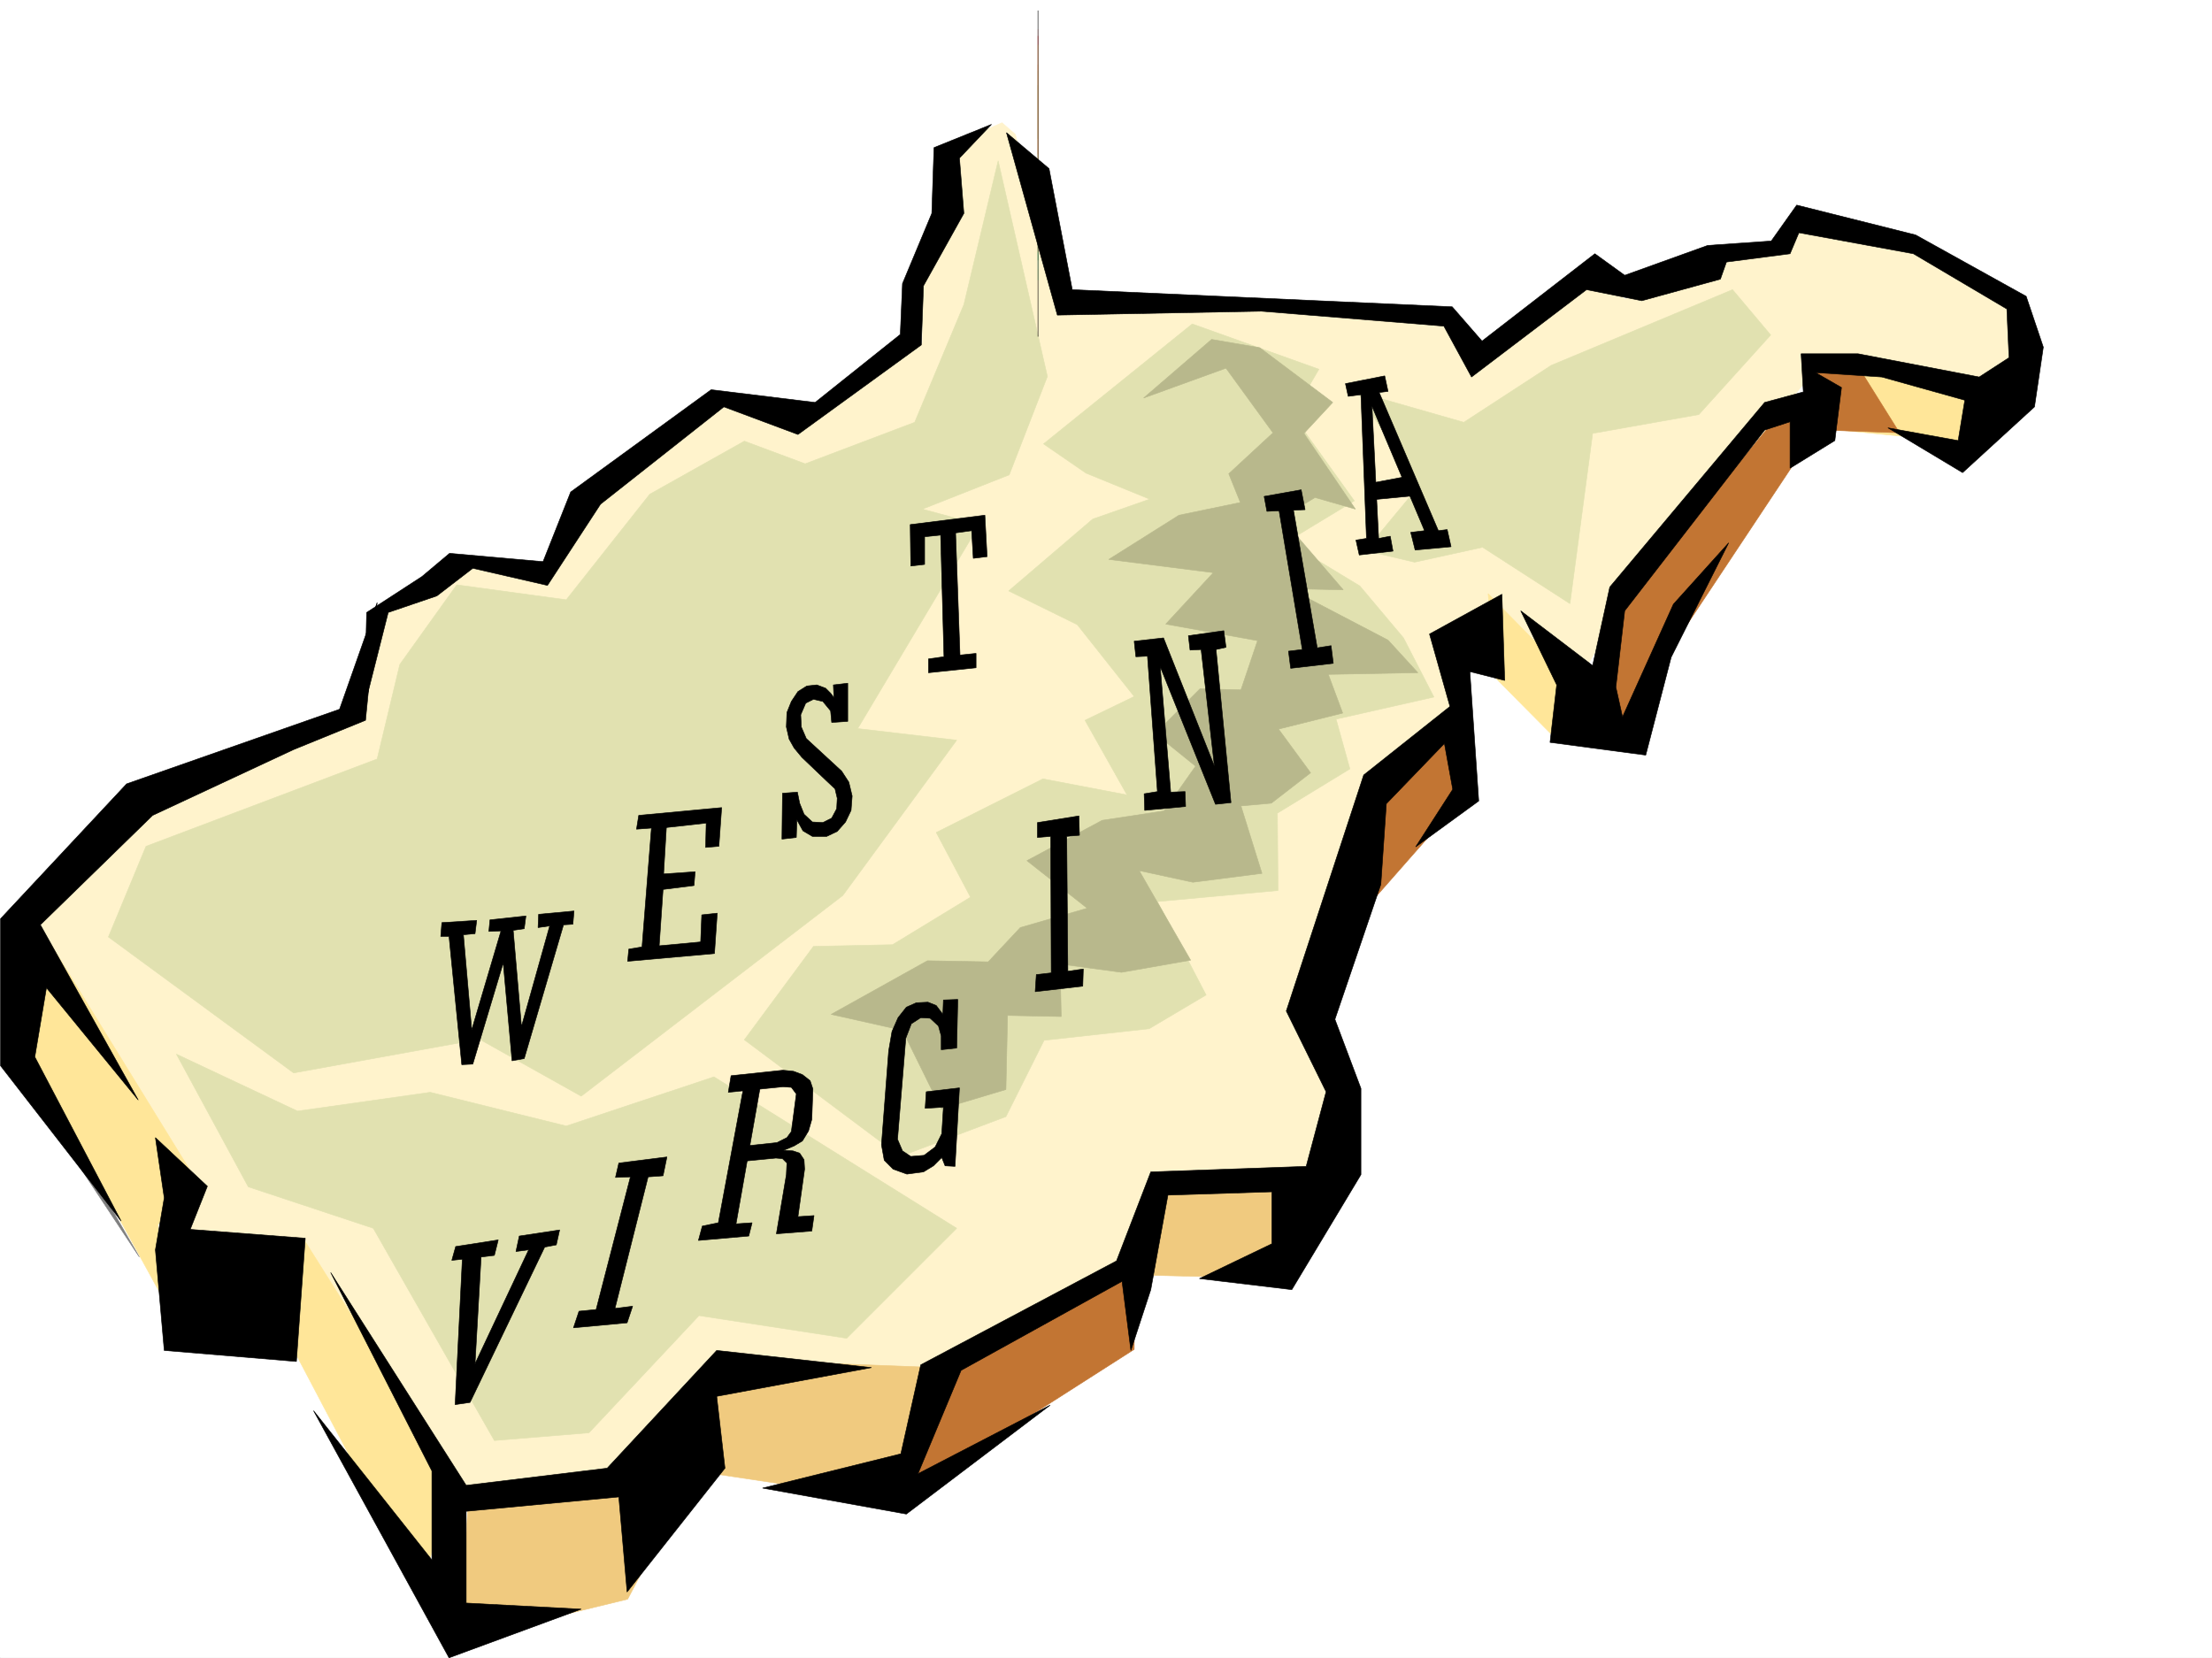
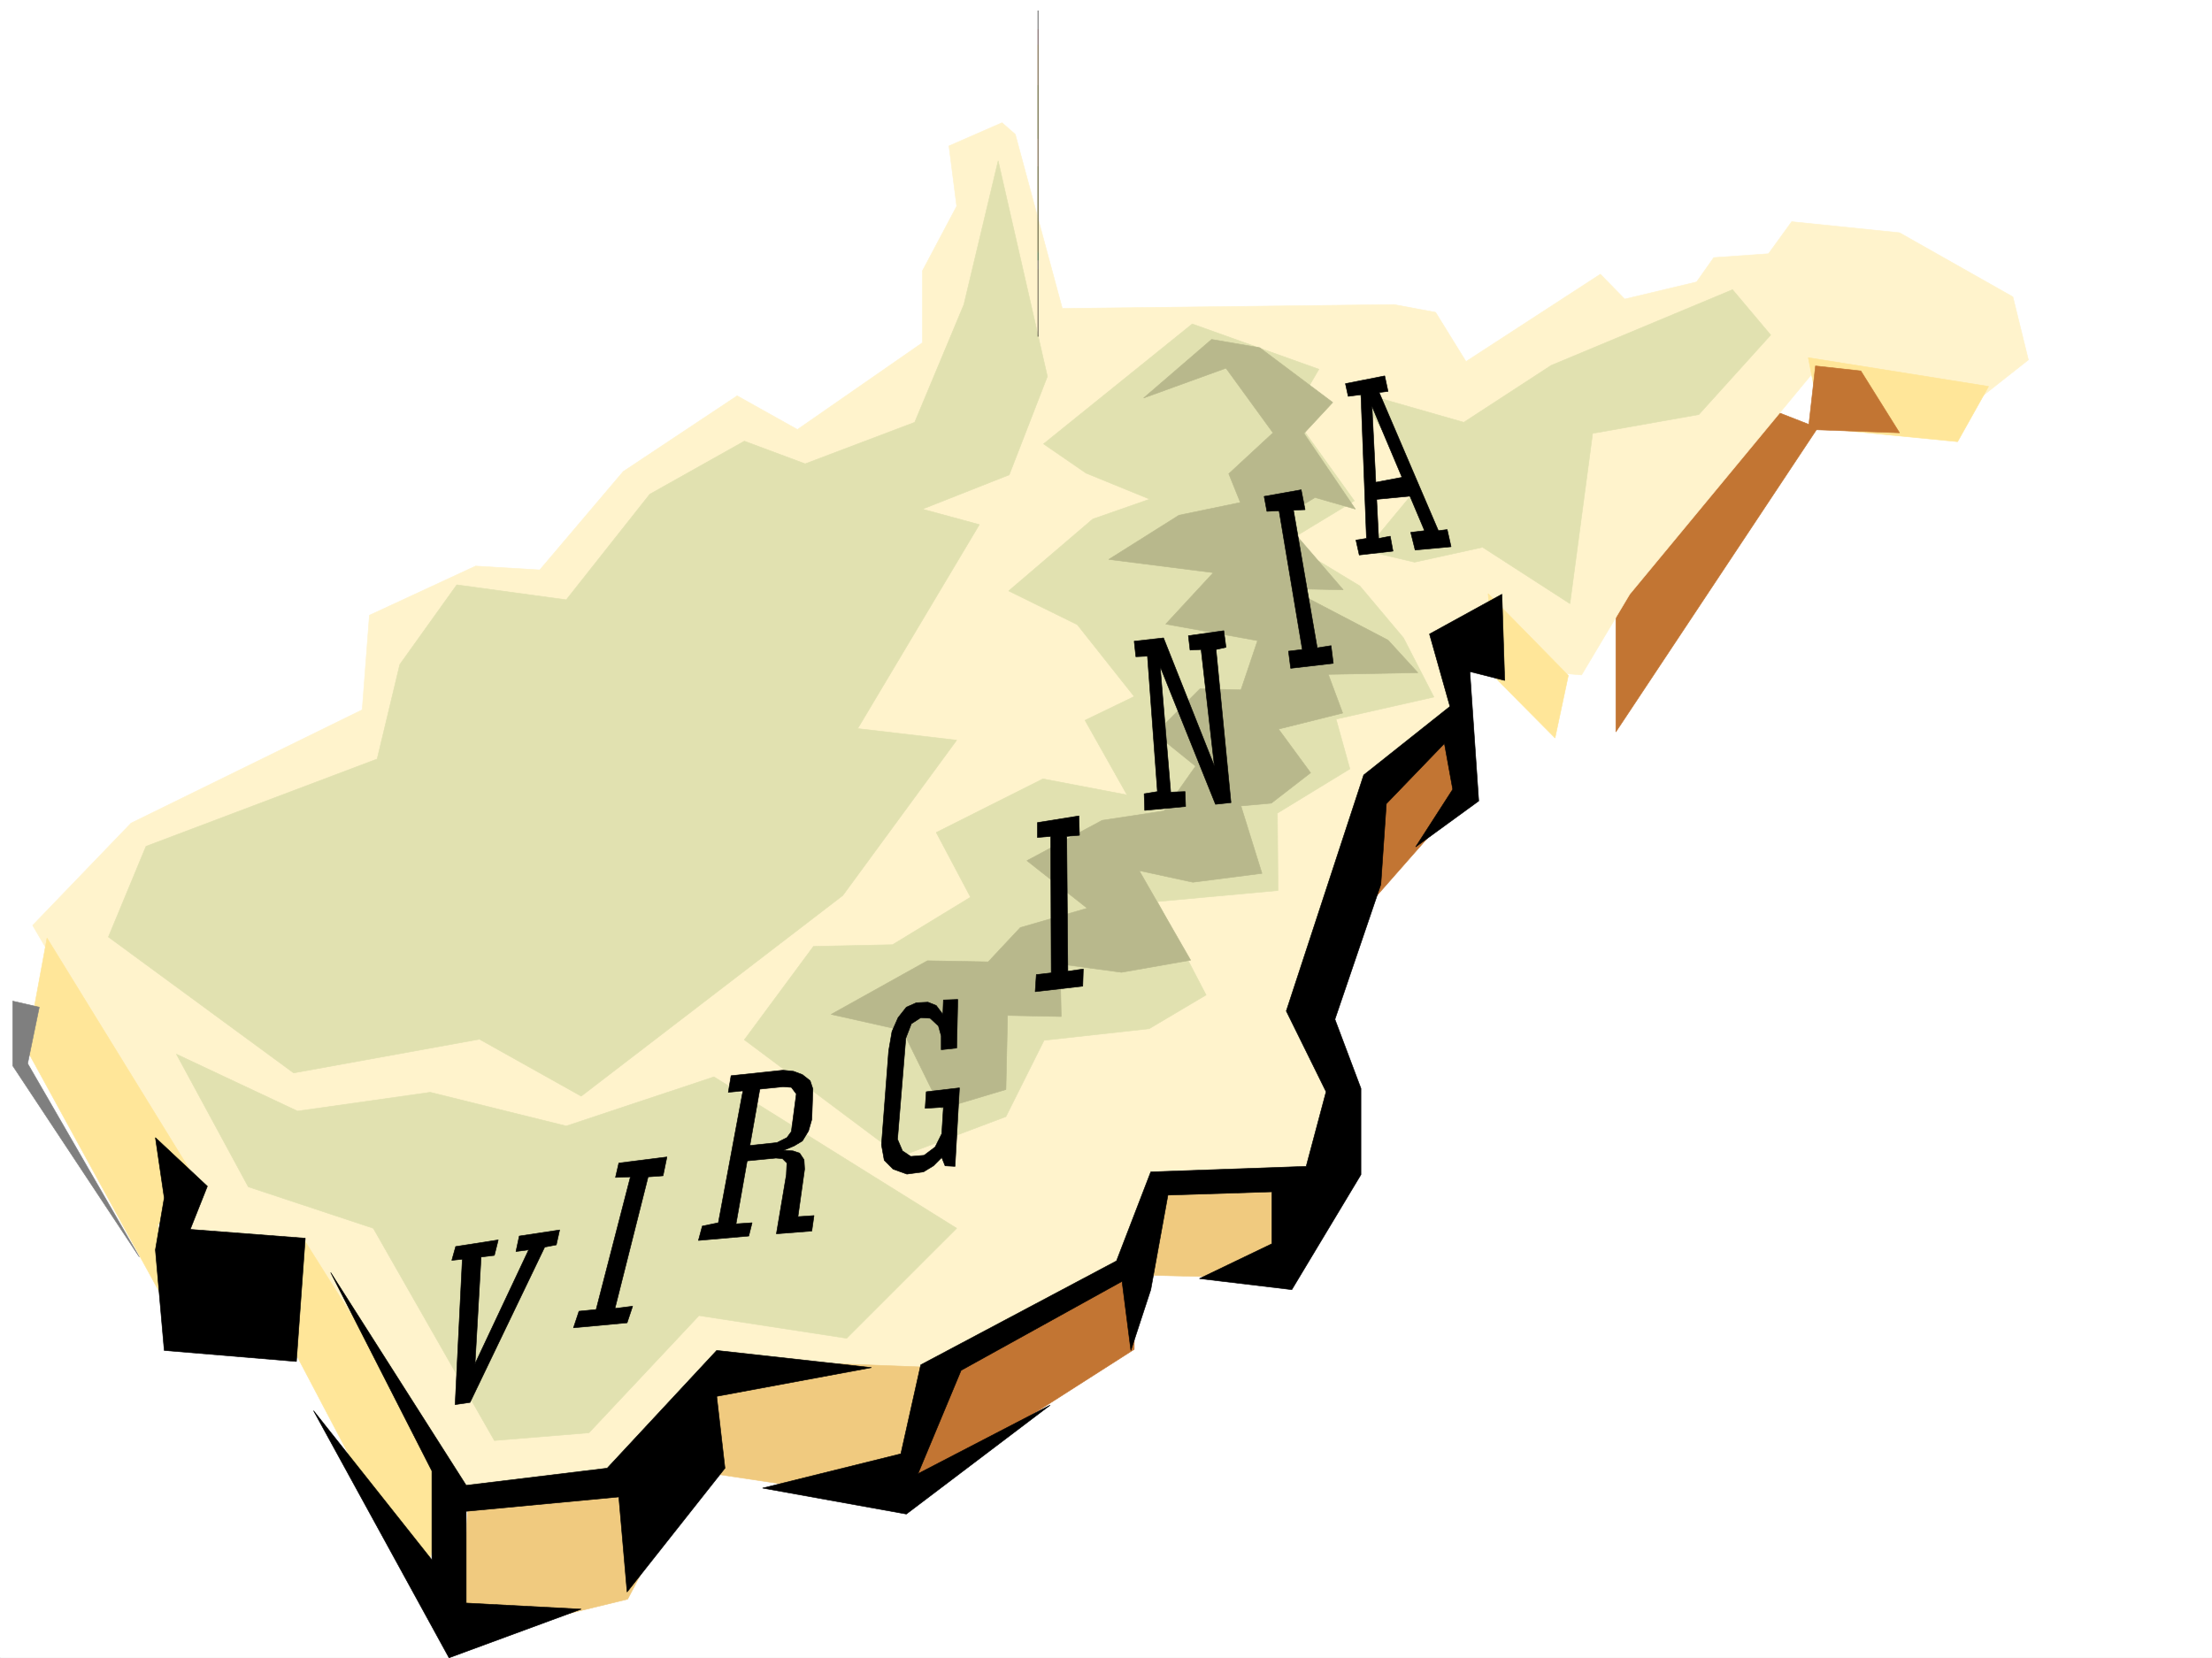
<svg xmlns="http://www.w3.org/2000/svg" width="2997.016" height="2246.646">
  <rect width="100%" height="100%" fill="#333333" stroke="none" />
  <defs>
    <clipPath id="a">
      <path d="M0 0h2997v2244.137H0Zm0 0" />
    </clipPath>
  </defs>
  <path fill="#fff" d="M0 2246.297h2997.016V0H0Zm0 0" />
  <g clip-path="url(#a)" transform="translate(0 2.16)">
    <path fill="#fff" fill-rule="evenodd" stroke="#fff" stroke-linecap="square" stroke-linejoin="bevel" stroke-miterlimit="10" stroke-width=".743" d="M.742 2244.137h2995.531V-2.16H.743Zm0 0" />
  </g>
  <path fill="#c27533" fill-rule="evenodd" stroke="#c27533" stroke-linecap="square" stroke-linejoin="bevel" stroke-miterlimit="10" stroke-width=".743" d="m2189.328 818.676 212.04-262.91 61.425 23.968-273.465 411.961zm0 0" />
  <path fill="#fff3cc" fill-rule="evenodd" stroke="#fff3cc" stroke-linecap="square" stroke-linejoin="bevel" stroke-miterlimit="10" stroke-width=".743" d="m1357.629 166.293-71.902 31.437 10.476 81.641-46.45 87.66v97.36L1080.41 581.965l-81.64-45.668-154.368 102.598L731.29 772.227l-86.922-5.243-143.847 66.668-9.778 128.09-313.148 153.547-133.371 138.57 210.515 359.524-20.96 56.148 174.581 10.52 215.754 358.781 225.532-30.734 169.34-148.305 261.5 20.215 236.007-143.813 46.453-122.812 173.836 20.215 82.426-138.57-41.21-148.305L1993.003 901.8l149.871 12.75 65.18-109.363 257.746-311.59 215.012 47.195 67.449-53.176-20.996-85.394-153.586-86.883-146.117-14.973-31.438 43.438-74.172 5.242-23.226 32.96-97.438 23.227-32.96-33.707-182.048 118.317-41.21-66.664-56.188-10.48-449.574 5.241-63.692-235.93zm0 0" />
  <path fill="#e1e1b0" fill-rule="evenodd" stroke="#e1e1b0" stroke-linecap="square" stroke-linejoin="bevel" stroke-miterlimit="10" stroke-width=".743" d="m146.86 1269.578 50.949-122.851 313.187-118.317 30.695-128.094 77.184-107.875 148.344 20.254 113.156-143.07 128.133-71.902 82.422 30.691 148.343-56.184 66.668-159.53 46.45-194.755 66.703 292.114-51.688 133.332-117.652 46.449 77.184 20.96-164.848 276.395 134.113 15.72-154.328 210.476-354.402 271.902-137.868-77.145-251.761 45.668zm0 0" />
  <path fill="#c27533" fill-rule="evenodd" stroke="#c27533" stroke-linecap="square" stroke-linejoin="bevel" stroke-miterlimit="10" stroke-width=".743" d="m1536.707 1705.504-292.938 173.016v137.085l292.938-187.25zM1975.8 968.469l4.458 114.601-114.602 130.32-13.488-125.824zm0 0" />
  <path fill="#f0ca7f" fill-rule="evenodd" stroke="#f0ca7f" stroke-linecap="square" stroke-linejoin="bevel" stroke-miterlimit="10" stroke-width=".743" d="m635.375 2020.844 219.508-27.723 137.125-150.535 279.484 10.48-55.441 181.27-274.25-41.215-91.414 173.762-227.758 55.445zm932.809-425.446 192.566-4.496-23.223 141.578-178.336-4.496zm0 0" />
  <path fill="#ffe699" fill-rule="evenodd" stroke="#ffe699" stroke-linecap="square" stroke-linejoin="bevel" stroke-miterlimit="10" stroke-width=".743" d="M63.695 1271.063 268.97 1604.39l-54.7 54.66 4.497 96.617-182.793-334.031zm346.895 406.718 201.558 319.84-41.21 160.27-182.833-347.52zm1605.64-873.336 108.66 110.848-17.988 84.652-80.937-81.64zm433.817-319.84 244.258 38.946-41.957 74.914-183.575-17.985zm0 0" />
  <path fill="#e1e1b0" fill-rule="evenodd" stroke="#e1e1b0" stroke-linecap="square" stroke-linejoin="bevel" stroke-miterlimit="10" stroke-width=".743" d="m1786.988 500.324-171.61-61.387-201.523 162.54 57.672 39.683 86.176 35.192-77.18 26.98-113.898 97.36 92.938 45.706 77.144 97.36-66.664 32.219 56.93 101.109-113.899-21.738-144.594 72.648 46.454 87.664-105.649 64.395-107.133 2.27-93.644 126.566 211.293 158.043 143.11-53.918 51.687-103.383 142.363-15.719 77.144-45.707-65.921-126.566 163.359-14.977-.781-104.863 98.18-59.942-18.731-67.41L1942.8 944.5l-41.211-80.156-59.16-70.38-98.922-59.94 91.418-55.403-83.91-116.871zm0 0" />
  <path fill="#b8b88c" fill-rule="evenodd" stroke="#b8b88c" stroke-linecap="square" stroke-linejoin="bevel" stroke-miterlimit="10" stroke-width=".743" d="m1549.453 539.305 92.16-79.41 65.18 11.222 98.922 74.172-38.98 41.953 69.675 102.598-54.703-15.715-45.668 27.68 83.91 97.398-72.687-1.523 133.37 69.675 40.47 44.184-121.407 2.266 19.512 52.433-86.922 21.703 43.442 59.196-53.176 41.172-41.211 3.754 28.465 91.378-93.645 12.004-72.687-15.758 69.675 121.364-93.644 16.465-83.164-11.223 1.484 71.121-72.687-1.484-2.227 100.37-87.664 26.235-52.473-106.39-96.656-21.704 130.403-72.644 82.382 1.484 43.477-46.449 90.637-26.2-81.641-64.437 101.895-54.66 83.906-12.746 42.699-60.645-54.703-44.222 60.723-60.645 55.445 1.489 22.48-66.668-124.375-22.442 64.438-69.676-141.621-17.988 95.129-59.902 83.168-17.242-15.72-38.942 59.938-55.445-63.691-87.621zm0 0" />
  <path fill="#e1e1b0" fill-rule="evenodd" stroke="#e1e1b0" stroke-linecap="square" stroke-linejoin="bevel" stroke-miterlimit="10" stroke-width=".743" d="m239.02 1428.363 164.062 77.145 179.82-25.457 184.317 45.672 200.074-66.63 328.91 205.2-149.086 149.047-200.074-30.691-149.09 158.785-128.133 10.476-164.062-287.617-169.34-56.148zm1600.402-897.308 82.422 128.093-71.946 86.88 66.708 15.718 92.156-20.215 118.355 76.403 30.734-230.692L2301.7 561.75l97.399-107.84-51.692-61.426-245.742 102.602-118.395 77.144zm0 0" />
  <path fill="none" stroke="#fff" stroke-linecap="square" stroke-linejoin="bevel" stroke-miterlimit="10" stroke-width=".743" d="M1406.348 77.145V27.723v40.43-2.973 278.625-16.5 4.5-26.2 29.208-3.008 32.96V88.368v15.012-42.695Zm0 0" />
-   <path fill="none" stroke="#b3ffb3" stroke-linecap="square" stroke-linejoin="bevel" stroke-miterlimit="10" stroke-width=".743" d="M1406.348 213.484V95.875v274.871-7.469 16.461Zm0 0" />
  <path fill="none" stroke="#7fd97f" stroke-linecap="square" stroke-linejoin="bevel" stroke-miterlimit="10" stroke-width=".743" d="M1406.348 187.992v-72.648zm0 84.653v-42.7 101.86Zm0-47.195V352.8zm0 0" />
  <path fill="none" stroke="#ffbfbf" stroke-linecap="square" stroke-linejoin="bevel" stroke-miterlimit="10" stroke-width=".743" d="M1406.348 84.652V39.688v38.94-7.464 269.633-20.957 17.984Zm0 0" />
-   <path fill="none" stroke="#f66" stroke-linecap="square" stroke-linejoin="bevel" stroke-miterlimit="10" stroke-width=".743" d="M1406.348 130.32V48.68Zm0 22.485V97.359v111.63Zm0 110.847v-32.96 83.163-18.726 18.726-79.41zm0 0" />
  <path fill="none" stroke="#fff599" stroke-linecap="square" stroke-linejoin="bevel" stroke-miterlimit="10" stroke-width=".743" d="M1406.348 95.875v246.406-16.46 8.992-274.13 38.2Zm0 0" />
-   <path fill="none" stroke="#ffba7f" stroke-linecap="square" stroke-linejoin="bevel" stroke-miterlimit="10" stroke-width=".743" d="M1406.348 109.363V87.625v68.93Zm0 78.629v-35.187 77.14zm0 86.137v-28.465 43.441-7.468 26.941-11.965 24.711-69.637zm0 0" />
  <path fill="none" stroke="#000" stroke-linecap="square" stroke-linejoin="bevel" stroke-miterlimit="10" stroke-width=".743" d="M1406.348 80.898V47.195v293.602V65.18v27.683Zm0-17.242V14.234v43.438-1.484 290.59V71.163v2.969-41.914Zm0 54.699V80.898 366.25 94.387v104.086-7.47 173.763Zm0 43.442v85.394-35.23 87.664-34.488 44.222-3.011V456.14v-12.707 10.476-199.25 8.992-26.199V342.28 228.46v36.676-112.332 35.187-71.16 35.973-4.5zm0 271.117V107.88v11.96-44.18 6.723V54.66v99.63-75.661 107.879-36.715V195.5v-4.496 48.68-9.739 204.496zm0-225.449V130.32v14.977-50.91 35.933-19.472 98.14-54.699 101.856-17.946 38.942-14.977V441.91zm0 0" />
  <path fill="#7f7f7f" fill-rule="evenodd" stroke="#7f7f7f" stroke-linecap="square" stroke-linejoin="bevel" stroke-miterlimit="10" stroke-width=".743" d="M17.242 1356.457v87.625l171.57 259.191L37.458 1441.11l15.758-76.402Zm0 0" />
  <path fill="#c27533" fill-rule="evenodd" stroke="#c27533" stroke-linecap="square" stroke-linejoin="bevel" stroke-miterlimit="10" stroke-width=".743" d="m2459.781 495.828 61.465 6.762 52.434 83.87-123.633-4.495zm0 0" />
-   <path fill-rule="evenodd" stroke="#000" stroke-linecap="square" stroke-linejoin="bevel" stroke-miterlimit="10" stroke-width=".743" d="m510.996 816.406-15.754 159.57-97.398 39.684-191.044 89.15-152.101 148.307 132.63 237.414-124.38-152.058-15.754 93.644 116.907 222.438L.742 1444.082v-199.215l170.828-182.754L460.05 961Zm0 0" />
  <path fill-rule="evenodd" stroke="#000" stroke-linecap="square" stroke-linejoin="bevel" stroke-miterlimit="10" stroke-width=".743" d="m210.555 1541.48 70.418 65.883-23.227 58.453 155.856 11.965-12.004 167.035-179.078-14.976-11.965-136.34 11.965-70.379zm237.492 182.75 183.574 288.364 191.043-23.227 148.383-159.527 209.773 23.226-209.773 38.946 11.223 97.355-132.625 167.781-11.223-128.836-206.8 19.473v124.336l155.85 8.25-179.077 65.926L424.82 1911.48l160.352 202.227v-120.586zm0 0" />
  <path fill-rule="evenodd" stroke="#000" stroke-linecap="square" stroke-linejoin="bevel" stroke-miterlimit="10" stroke-width=".743" d="m1247.523 1849.313-26.976 120.585-187.328 46.45 194.797 35.191 194.832-147.562-179.078 92.898 58.418-140.055 218.058-120.625 11.965 93.645 26.98-82.383 23.227-128.09 140.875-4.496v70.418l-98.18 47.191 125.16 14.977 93.645-155.813v-116.832l-35.23-93.644 62.207-182.754 7.468-109.363 78.668-81.64 11.262 62.171-50.203 77.926 85.434-62.168-12.004-175.29 47.195 11.966-3.754-116.828-98.14 53.917 27.718 98.141-116.867 92.863-104.906 319.836 53.957 109.364-26.977 101.113-210.555 7.469-46.453 120.625zm0 0" />
-   <path fill-rule="evenodd" stroke="#000" stroke-linecap="square" stroke-linejoin="bevel" stroke-miterlimit="10" stroke-width=".743" d="m2060.453 827.668 97.399 74.133 23.226-106.352 209.809-250.16 52.433-14.234-3.011-51.688h77.183l164.102 31.473 40.43-26.235-2.97-65.921-126.648-74.88-155.07-28.464-12.004 28.465-86.176 11.222-8.21 23.227-106.43 29.207-74.914-14.977L1993.75 510.84l-37.461-68.93-247.227-20.215-276.476 5.239-68.934-247.153 57.672 48.68 31.477 164.023 514.75 23.227 40.43 46.414 152.882-118.32 40.426 29.21 112.414-40.468 86.137-5.985 34.488-48.68 161.09 40.43 149.832 83.168 23.227 68.895-11.965 80.895-97.399 89.148-101.152-60.684 95.129 17.246 8.996-54.703-112.375-31.437-89.93-6.02 35.23 20.254-8.995 71.906-60.684 37.418v-62.914l-34.445 11.262-189.598 244.922-11.96 103.344 8.991 40.468 68.934-152.804 74.914-83.125-77.926 155.031-34.449 132.586-129.652-17.242 8.992-77.887zM493.754 957.246l32.219-127.348 65.922-22.445 48.718-37.457 101.153 23.227 71.906-110.106L980.785 551.27l100.367 37.46 167.114-121.328 2.972-80.156 54.703-98.14-5.984-74.876 43.441-45.71-77.925 31.476-2.973 89.11-39.727 95.128-2.972 68.934-115.383 92.121-140.875-17.242-190.3 138.57-37.458 94.387-126.644-11.262-37.461 31.477-74.914 48.68zm371.644 147.563 112.375-10.516-3.753 52.434-17.985 1.523.781-32.96-53.957 5.98-3.754 62.914 42.696-2.973-1.485 18.691-41.953 5.278-5.242 76.363 56.188-5.242 1.484-36.676 21-2.266-3.754 54.7-117.652 10.48 1.523-16.5 17.988-2.973 12.707-161.05-20.214 1.523zm264.473-159.567-.742-17.203 19.473-2.27v51.692l-21.739 1.484-1.488-15.715-10.477-12.75-12.746-2.968-10.48 5.238-6.766 15.719.746 16.5 6.762 15.718 47.938 44.184 9.734 14.973 4.496 18.73-1.484 19.473-7.508 15.715-11.219 12.75-14.234 6.761h-19.473l-12.746-7.507-8.25-14.973-.742 23.969-19.473 2.226.742-62.168 20.215-1.484 3.012 14.973 5.98 14.976 11.262 10.477 14.234.785 11.965-6.024 6.762-12.707.746-14.23-3.012-12.75-11.964-11.219-32.961-31.476-10.52-12.707-6.723-12.004-3.753-16.461.742-19.473 6.02-15.016 8.952-13.449 12.004-7.508 13.492-1.484 12.004 4.496 6.723 6.727zM1233.254 710.8l.781 56.184 18.73-2.226V727.3l21.7-2.27 4.496 164.809-20.957 2.969v18.73l64.437-6.726V885.34l-21.742 2.23-5.98-165.511 21.738-3.008 2.23 37.457 18.727-2.27-3.008-56.148zM598.66 1250.105l-1.484 18.73h11.219l17.246 173.759 14.972-.742 41.211-137.086 11.965 132.59 16.5-3.012 53.215-181.227 12.71-.781 1.524-17.95-47.976 4.497-.742 17.949 15.757-2.23-38.242 136.304-11.219-130.32 14.973-2.23 2.27-17.243-48.72 5.239-1.484 15.718 16.461-.742-39.687 134.074-11.262-128.836 15.758-1.484 2.23-17.988zm0 0" />
  <path fill-rule="evenodd" stroke="#000" stroke-linecap="square" stroke-linejoin="bevel" stroke-miterlimit="10" stroke-width=".743" d="m1822.922 519.797 3.75 17.242 17.246-2.23 7.508 194.718-14.274 2.27 4.496 20.215 45.708-5.242-3.715-20.215-15.754 2.972-8.996-179 71.203 168.524-18.73 2.265 5.984 23.97 48.68-4.497-5.243-23.226-11.965 1.488-80.191-187.25 12.004-1.488-4.496-20.997zm0 0" />
  <path fill-rule="evenodd" stroke="#000" stroke-linecap="square" stroke-linejoin="bevel" stroke-miterlimit="10" stroke-width=".743" d="m1861.902 653.871 39.688-7.469 12.746 25.453-53.957 5.239zm-583.683 701.102-.742 19.468-8.996-12-11.22-4.5-15.757.786-13.488 5.98-11.223 14.234-8.25 18.727-4.496 26.2-9.738 127.347 3.753 20.957 11.965 12.004 18.73 6.726 22.481-3.011 13.492-8.211 11.258-11.262 4.496 11.262 13.493.742 5.98-106.352-44.965 5.239-1.484 22.445 24.71-1.488-2.23 35.972-8.992 17.95-14.977 11.257-17.984 1.489-11.262-7.508-6.722-15.719 11.218-137.047 7.508-19.469 12.746-8.25 12.707.743 11.262 10.476 3.754 13.492v18.727l20.957-2.266 1.488-65.883zm-439.797 220.953-4.496 19.472 20.215-.742-46.454 179.742-23.222 2.266-7.469 22.484 72.649-6.765 7.503-22.48-23.964 3.007 44.925-178.254 20.254-1.488 5.239-25.492zm698.285-707.086 2.27 21 15.718-.746 13.489 183.496-17.985 2.973.742 22.484 55.442-5.242-.742-20.215-19.473.746-14.23-170.008 74.914 186.469 20.996-2.23-20.25-207.465 13.488-3.012-2.973-22.48-47.976 6.765 2.27 19.469 14.976-.742 17.984 158.043-68.933-173.801zM990.52 1457.57l-3.754 22.48 74.172-7.503 11.261.781 6.727 8.953-6.727 50.946-6.02 8.253-13.492 6.723-41.953 4.496-5.238 20.957 45.707-4.457 8.992.742 5.985 5.985-.742 15.719-13.493 80.156 47.977-3.754 2.973-20.961-21.743 1.488 8.996-64.398-.746-12.746-5.98-8.993-8.992-3.011-12.746-.742 14.23-5.985 11.262-6.722 8.25-13.493 4.496-15.718 1.484-41.211-3.75-11.22-10.48-8.249-12.004-4.5-14.234-1.484zm0 0" />
  <path fill-rule="evenodd" stroke="#000" stroke-linecap="square" stroke-linejoin="bevel" stroke-miterlimit="10" stroke-width=".743" d="m1030.207 1471.8-32.96 186.509 21.737-1.485-4.496 17.985-68.191 5.984 5.242-19.473 21.738-4.496 34.485-185.023zM617.39 1689.043l-5.242 18.688 14.235-1.485-9.738 196.984 20.214-2.968 101.153-210.477 15.718-3.012 4.497-20.214-54.66 8.25-4.497 20.957 17.203-2.266-72.648 154.328 8.21-144.555 17.985-2.265 5.243-20.957zm788.215-574.496v20.215l17.989-1.489.742 184.985-20.215 2.265-1.527 23.188 64.437-7.469.742-23.226-20.957 3.011-1.523-182.754 17.242-1.523-.742-26.2zm307.172-441.949 3.75 20.254 16.504-.782 31.473 188.032-18.727 2.23 2.97 23.223 57.714-6.723-3.012-23.969-18.73 2.973-32.219-186.508 15.719-.742-5.238-26.941zm0 0" />
</svg>